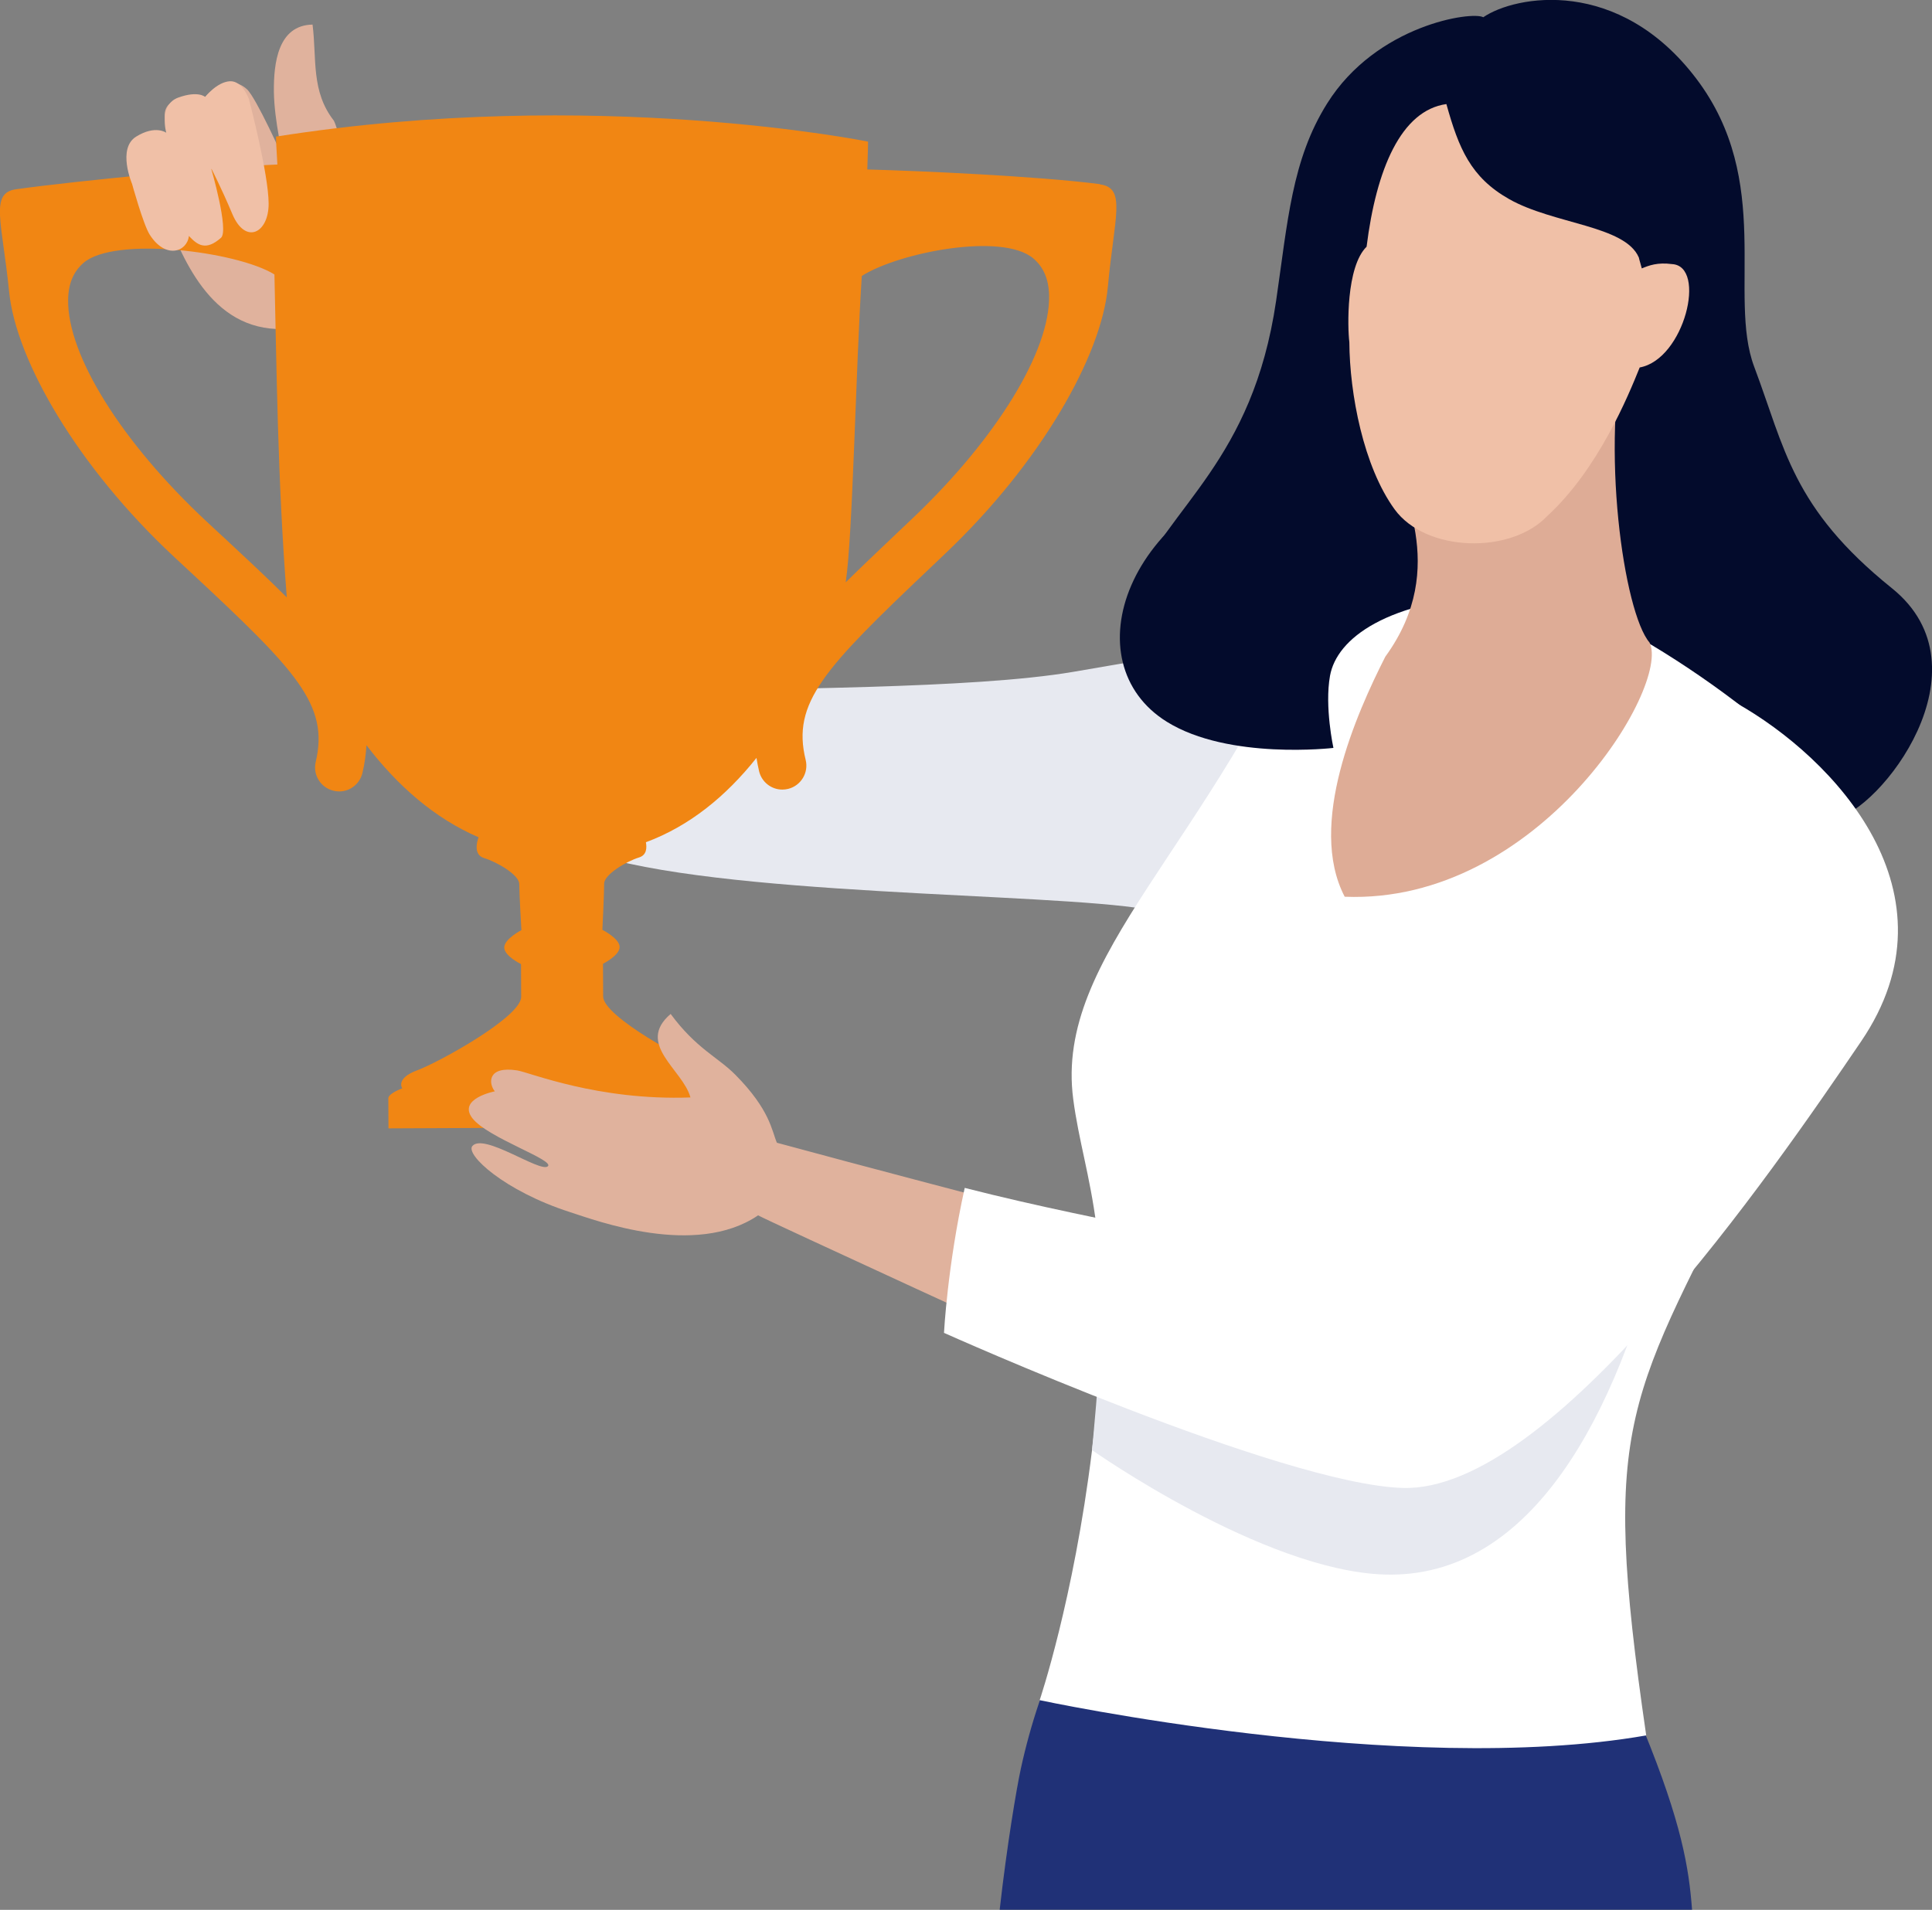
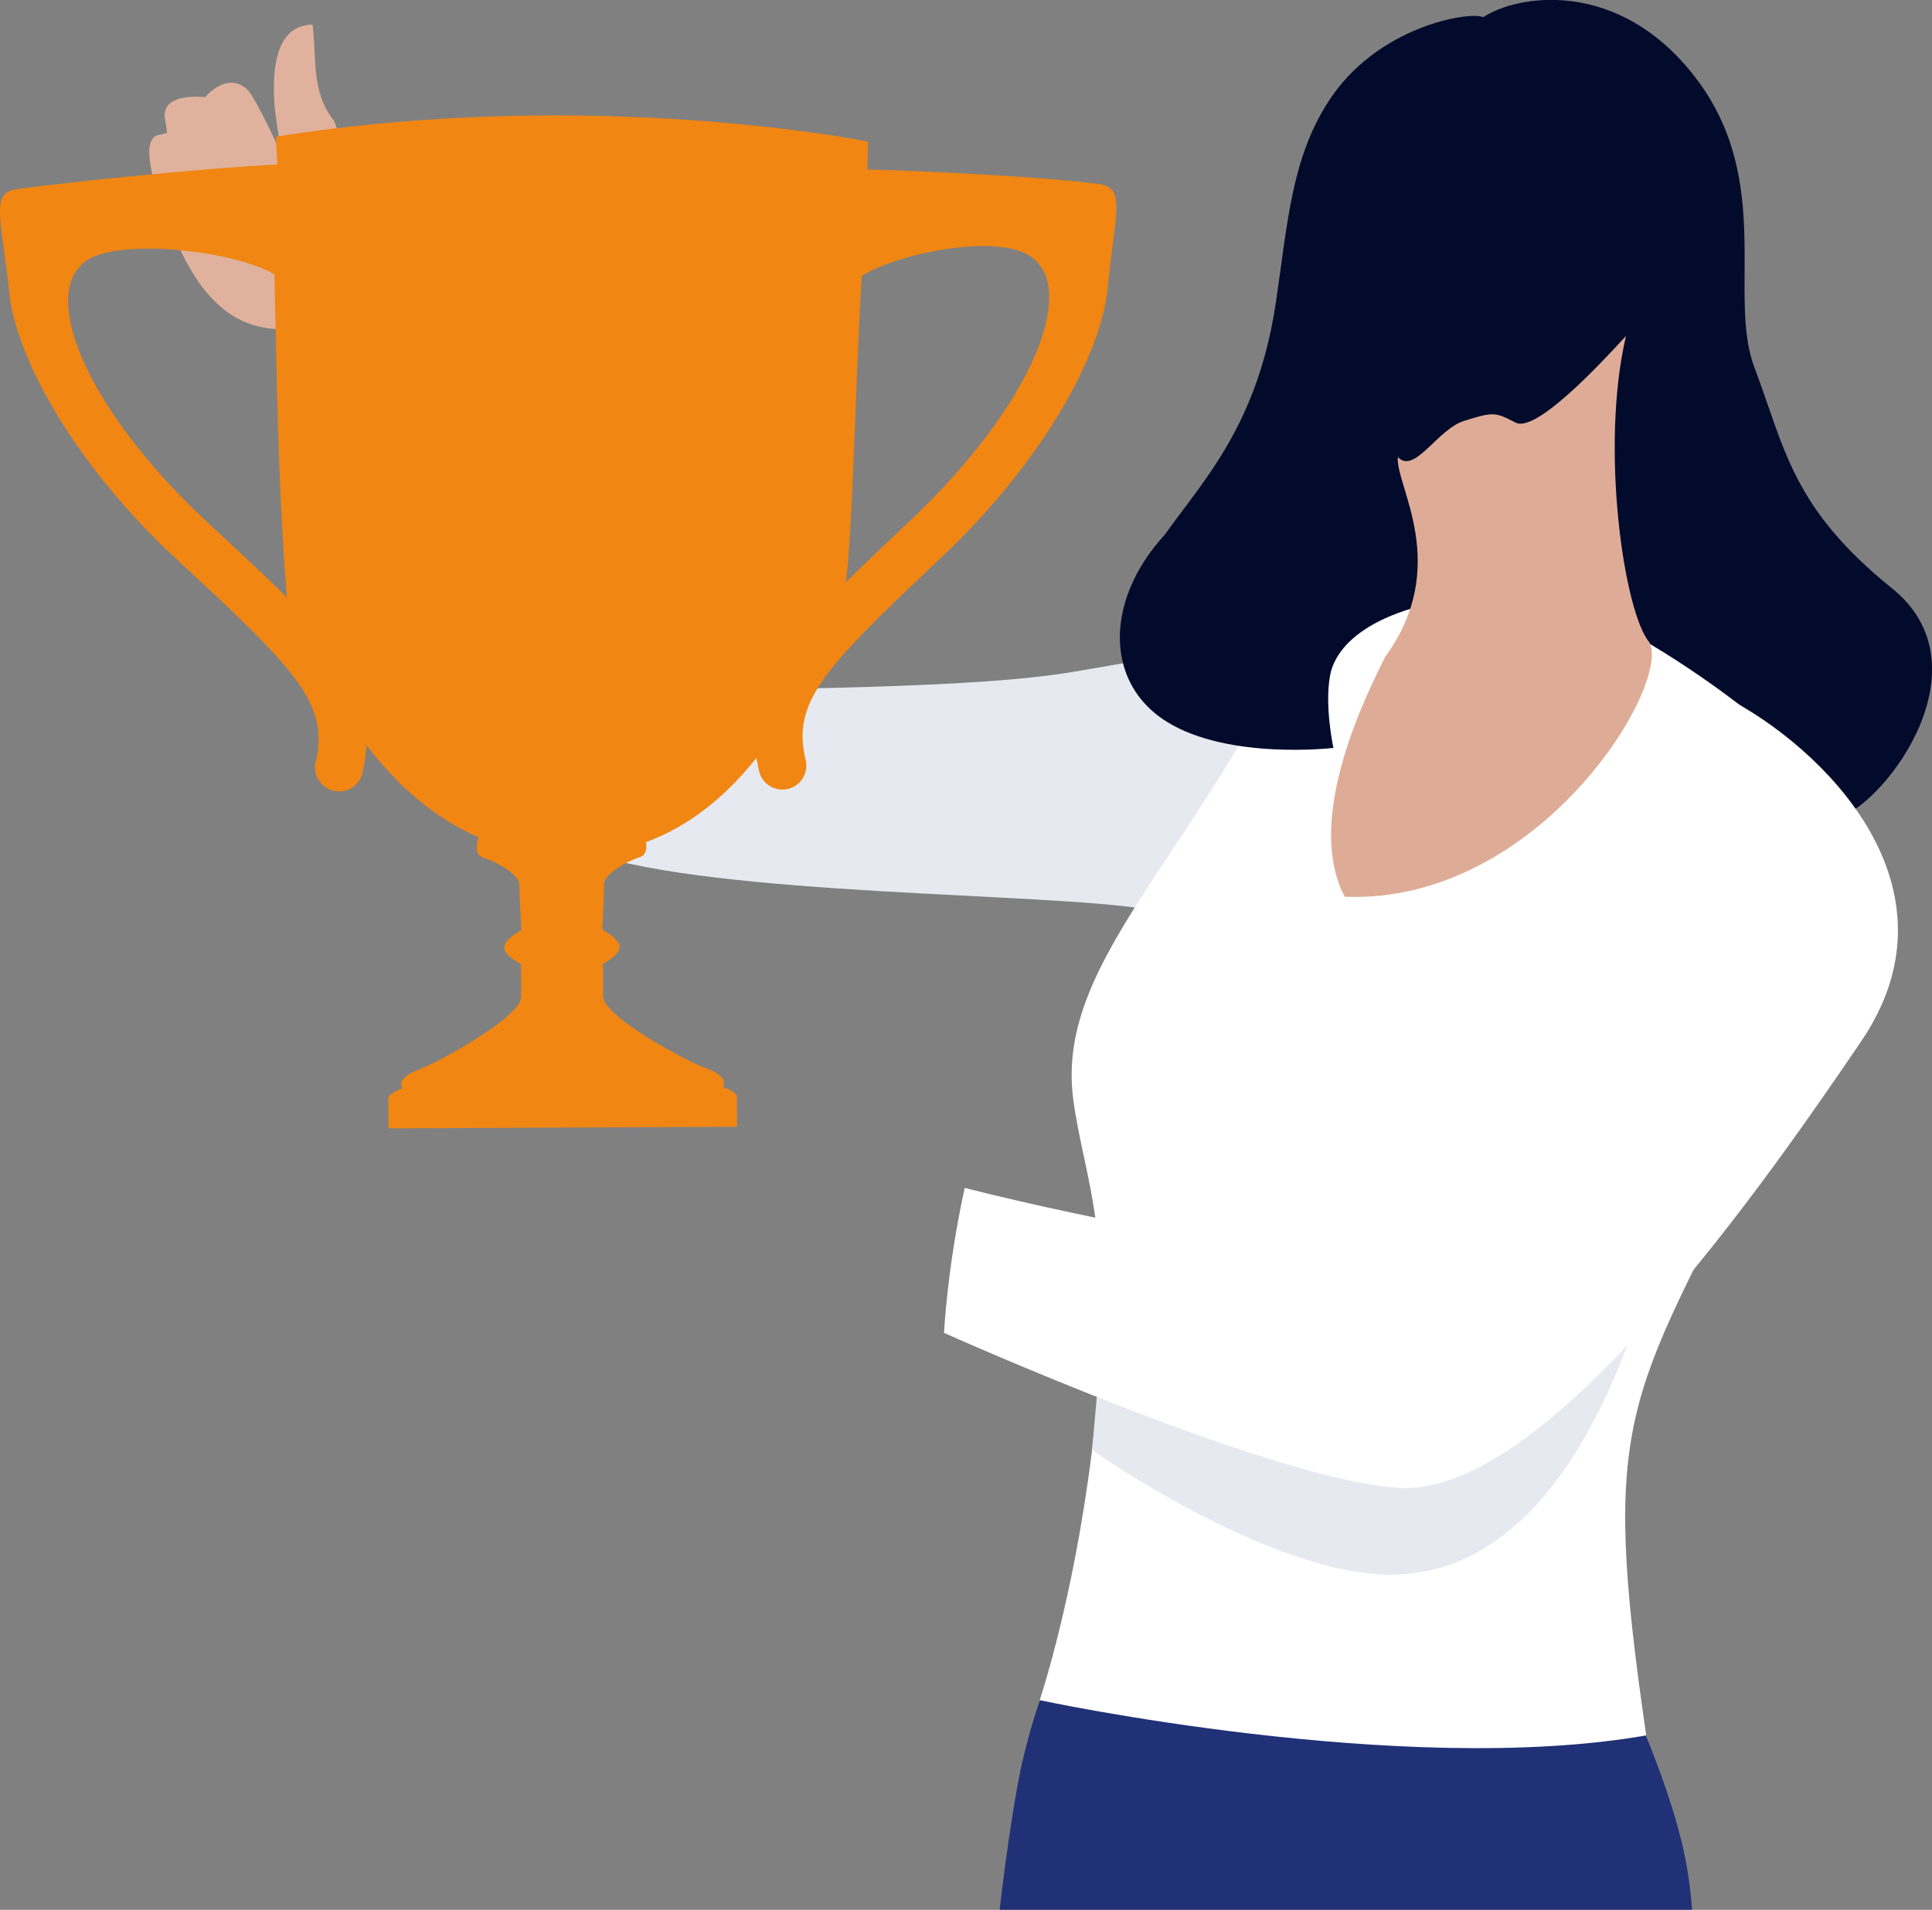
<svg xmlns="http://www.w3.org/2000/svg" id="a" viewBox="0 0 249.85 247.03">
  <rect x="0" y="0" width="249.85" height="247.03" fill="#808080" stroke="none" />
  <defs>
    <style>.b{fill:#fff;}.c{fill:#deac96;}.d{fill:#203177;}.e{fill:#e7e9f0;}.f{fill:#030b2c;}.g{fill:#e0b29d;}.h{fill:#f18613;}.i{fill:#f0c0a7;}</style>
  </defs>
  <path class="g" d="M52.62,40.45c-7.06-13.2-8.42-22.89-9.45-24.85-2.97-3.81-2.19-8.01-2.75-12.42-4.49.08-5.04,5.02-5,8.71.05,3.76,1.23,8.61,1.23,8.61,0,0-3.51-7.86-4.72-8.96-2.61-2.37-5.41,1.03-5.41,1.03,0,0-5.8-.73-5.18,2.83.44,2.52.15,1.79.15,1.79,0,0-.6.22-.86.24-1.18.1-2.58,1.77.74,10.28,2.41,6.17,6.29,15.66,16.16,14.8.51.9,5.98,5.6,5.98,5.6,0,0,7.72-6.71,9.11-7.66Z" />
  <path class="d" d="M132.01,228.81c-.53,2.42-1.79,9.85-2.73,18.21h89.54c-.4-5.36-1.33-11.2-6.28-23.29-23.87-58.16-70.18-42.36-80.53,5.07Z" />
  <path class="e" d="M51.68,38.1c8.49,11.61,22.68,40.92,30.48,51.47,18.16-.61,43.44-.43,56.64-2.67,13.2-2.23,22.31-4.21,34.7-3.15-1.77,2.14-24.05,37.17-23.27,34.29-8.79-2.52-51.1-1.86-70.72-6.76-6.09-1.52-15.23-6.46-15.72-7.01-16.94-18.7-23.17-59.2-23.17-59.2,0,0,3.41-6.79,11.07-6.98Z" />
  <path class="f" d="M154.18,93.83c-6.89-3.18-12-7.6-7.65-17.68,4.65-10.77,15.45-16.44,18.5-37.24,1.5-10.24,2.02-18.24,6.6-25.53,6.39-10.19,18.76-11.96,20.19-11.15,4.15-2.84,17.53-5.29,27.56,7.96,10.03,13.25,4.02,28.04,7.47,37.23,3.98,10.58,4.9,18.27,17.81,28.66,12.91,10.38-1.57,28.86-7.52,29.87-18.95-12.99-39.01-27.84-53.97-25.57-14.96,2.26-18.6,6.03-18.47,12.07l-10.52,1.38Z" />
  <path class="b" d="M227.05,148.26c6.3-19.9,16.26-34.5,15.11-38.14-2.96-9.3-23.53-25.55-39.51-32.37-15.98-6.82-29.72-1.96-32.2-1.49-14.03,33.42-34.1,47.21-31.66,65.9,1.39,10.64,5.81,17.94,2.43,45.44-2.39,19.4-6.77,32.31-6.77,32.31,0,0,46.89,10.07,78.44,4.56-6.03-41.39-2.33-43.1,14.17-76.2Z" />
  <path class="f" d="M193.95,76.89c-14.61.78-21.08,5.68-21.95,10.52-.72,4.01.44,9.33.44,9.33,0,0-13.53,1.6-21.54-3.38-12.24-7.61-5.69-28.11,16.97-33.95,18.5-4.77,26.08,17.48,26.08,17.48Z" />
  <path class="c" d="M180.78,59.13c2.17,2.27,5.09-3.61,8.56-4.69,3.87-1.22,4.04-1.11,6.68.23,2.64,1.34,11.06-7.72,14.26-11.22-3.38,14.32-.28,35.8,3.04,39.66,2.79,5.61-14.34,33.87-39.42,32.88-4.88-9.34,1.54-23.74,5.25-31.05,8.58-11.8,1.28-22.14,1.62-25.81Z" />
-   <path class="i" d="M211.93,33.28c.08.39.28.97.39,1.44.93-.39,2.04-.81,3.92-.56,4.52.26,1.6,12.32-4.19,13.37-1.48,3.67-5.36,13.16-11.96,19.22-4.73,4.98-15.69,4.68-19.73-.86-4.04-5.55-5.82-14.96-5.86-21.63-.24-1.89-.43-9.74,2.23-12.35,1.25-10.03,4.46-17.63,10.32-18.45,1.6,5.74,3.14,9.47,8.11,12.29,5.76,3.26,14.97,3.4,16.77,7.54Z" />
  <path class="h" d="M142.26,23.82c-8.02-1.04-23.37-1.72-30.1-1.9.09-2.29.1-3.6.1-3.6,0,0-35.27-7.18-76.57-.65,0,.28.05,1.56.18,3.61-6.71.26-25.87,2.09-33.79,3.2-3.44.48-1.8,4.23-.9,13.26.9,8.93,8.9,22.69,21.28,34.24l2.12,1.97c13.74,12.79,18,17.19,16.25,24.6-.4,1.67.64,3.34,2.31,3.73.24.06.49.09.73.09,1.4,0,2.66-.97,3-2.39.3-1.25.45-2.44.52-3.59,4.04,5.28,8.83,9.46,14.5,11.91-.19.52-.71,2.26.72,2.69,1.68.51,4.53,2.18,4.54,3.34,0,1.17.28,5.98.28,5.98,0,0-2.22,1.14-2.22,2.24,0,1.1,2.17,2.15,2.17,2.15,0,0,0,1.66.02,4.24.01,2.58-10.61,8.45-13.45,9.5-2.84,1.05-1.93,2.33-1.93,2.33,0,0-1.81.66-1.8,1.3,0,.65.02,3.88.02,3.88l22.09-.1,22.99-.11s-.01-3.23-.02-3.88c0-.64-1.81-1.28-1.81-1.28,0,0,.9-1.29-1.95-2.31-2.85-1.02-13.53-6.79-13.54-9.38-.01-2.59-.02-4.23-.02-4.23,0,0,2.16-1.08,2.15-2.17,0-1.1-2.23-2.22-2.23-2.22,0,0,.24-4.82.23-5.98,0-1.16,2.83-2.86,4.51-3.38,1-.31,1.02-1.25.89-1.97,5.63-2.09,10.35-5.94,14.3-10.91.09.57.2,1.14.34,1.74.35,1.42,1.62,2.37,3.02,2.36.24,0,.48-.03.73-.09,1.66-.41,2.68-2.09,2.27-3.75-1.82-7.39,2.4-11.83,16.02-24.75l2.1-2c12.27-11.67,20.14-25.5,20.96-34.44.83-9.04,2.43-12.8-1.02-13.25ZM28.82,69.41l-2.12-1.97c-10.97-10.24-17.99-21.49-17.89-28.66.03-2.07.67-3.62,1.97-4.76,3.96-3.5,19.88-1.52,24.71,1.48.28,11.69.4,26.6,1.6,41.77-2.39-2.39-5.15-4.96-8.27-7.87ZM135.67,38.19c.17,7.16-6.75,18.48-17.62,28.82l-2.1,1.99c-2.41,2.29-4.6,4.37-6.58,6.32.92-6.12,1.28-27.34,2.08-39.63,4.8-3.04,18.23-5.68,22.21-2.24,1.31,1.13,1.96,2.68,2.01,4.74Z" />
-   <path class="g" d="M130.14,155.69s-19.33-5.06-29.67-7.88c-.67-1.55-.86-4.23-5.36-8.78-2.26-2.29-5.06-3.38-8.38-7.88-4.56,3.9,1.59,7.2,2.56,10.8-11.98.44-20.81-3.25-22.42-3.5-3.85-.59-3.71,1.67-2.88,2.71,0,0-4.87.94-2.89,3.49,1.99,2.55,10.76,5.42,9.73,6.22-1.04.8-8.26-4.36-9.74-2.64-.94,1.09,4.11,5.82,12.65,8.56,3.28,1.05,16.18,5.93,24.3.41.88.53,39.95,18.46,39.95,18.46l-7.85-19.99Z" />
  <path class="e" d="M211.51,147.69s-25.12,22.91-33.62,30.03c-20.33-6.09-16.03-2.07-35.48-7.03-.19,7.03-1.19,16.87-1.19,16.87,0,0,22.12,15.6,37.81,16.1,19.28.61,30.16-21.21,35.75-43.8-2.08-7.47-3.26-12.17-3.26-12.17Z" />
  <path class="b" d="M224.57,90.95c-6.06-3.41-7.95,27.96-7.95,27.96,0,0-27.87,40.5-36.37,47.62-20.33-6.09-36.04-7.92-55.49-12.88-2.24,10.12-2.68,18.75-2.68,18.75,0,0,43.6,19.57,59.3,20.06,19.28.61,47.61-40.54,59.31-57.77,13.03-19.18-3.52-36.65-16.13-43.75Z" />
-   <path class="i" d="M32.22,12.94s2.5,9.5,2.52,13.38c.02,3.86-3.01,5.37-4.69,1.37-1.49-3.54-2.76-5.96-2.76-5.96,0,0,2.36,8.08,1.29,9.03-1.96,1.73-3.04.95-4.15-.24-.24,2.08-3.03,3.04-5.07-.17-.83-1.3-2.28-6.56-2.28-6.56,0,0-1.96-4.58.53-6.12,2.49-1.54,3.89-.5,3.89-.5,0,0-1.02-3.62,1.56-4.55,2.58-.93,3.47-.08,3.47-.08,0,0,1.51-1.93,3.19-2.03,1.68-.1,2.51,2.41,2.51,2.41Z" />
</svg>